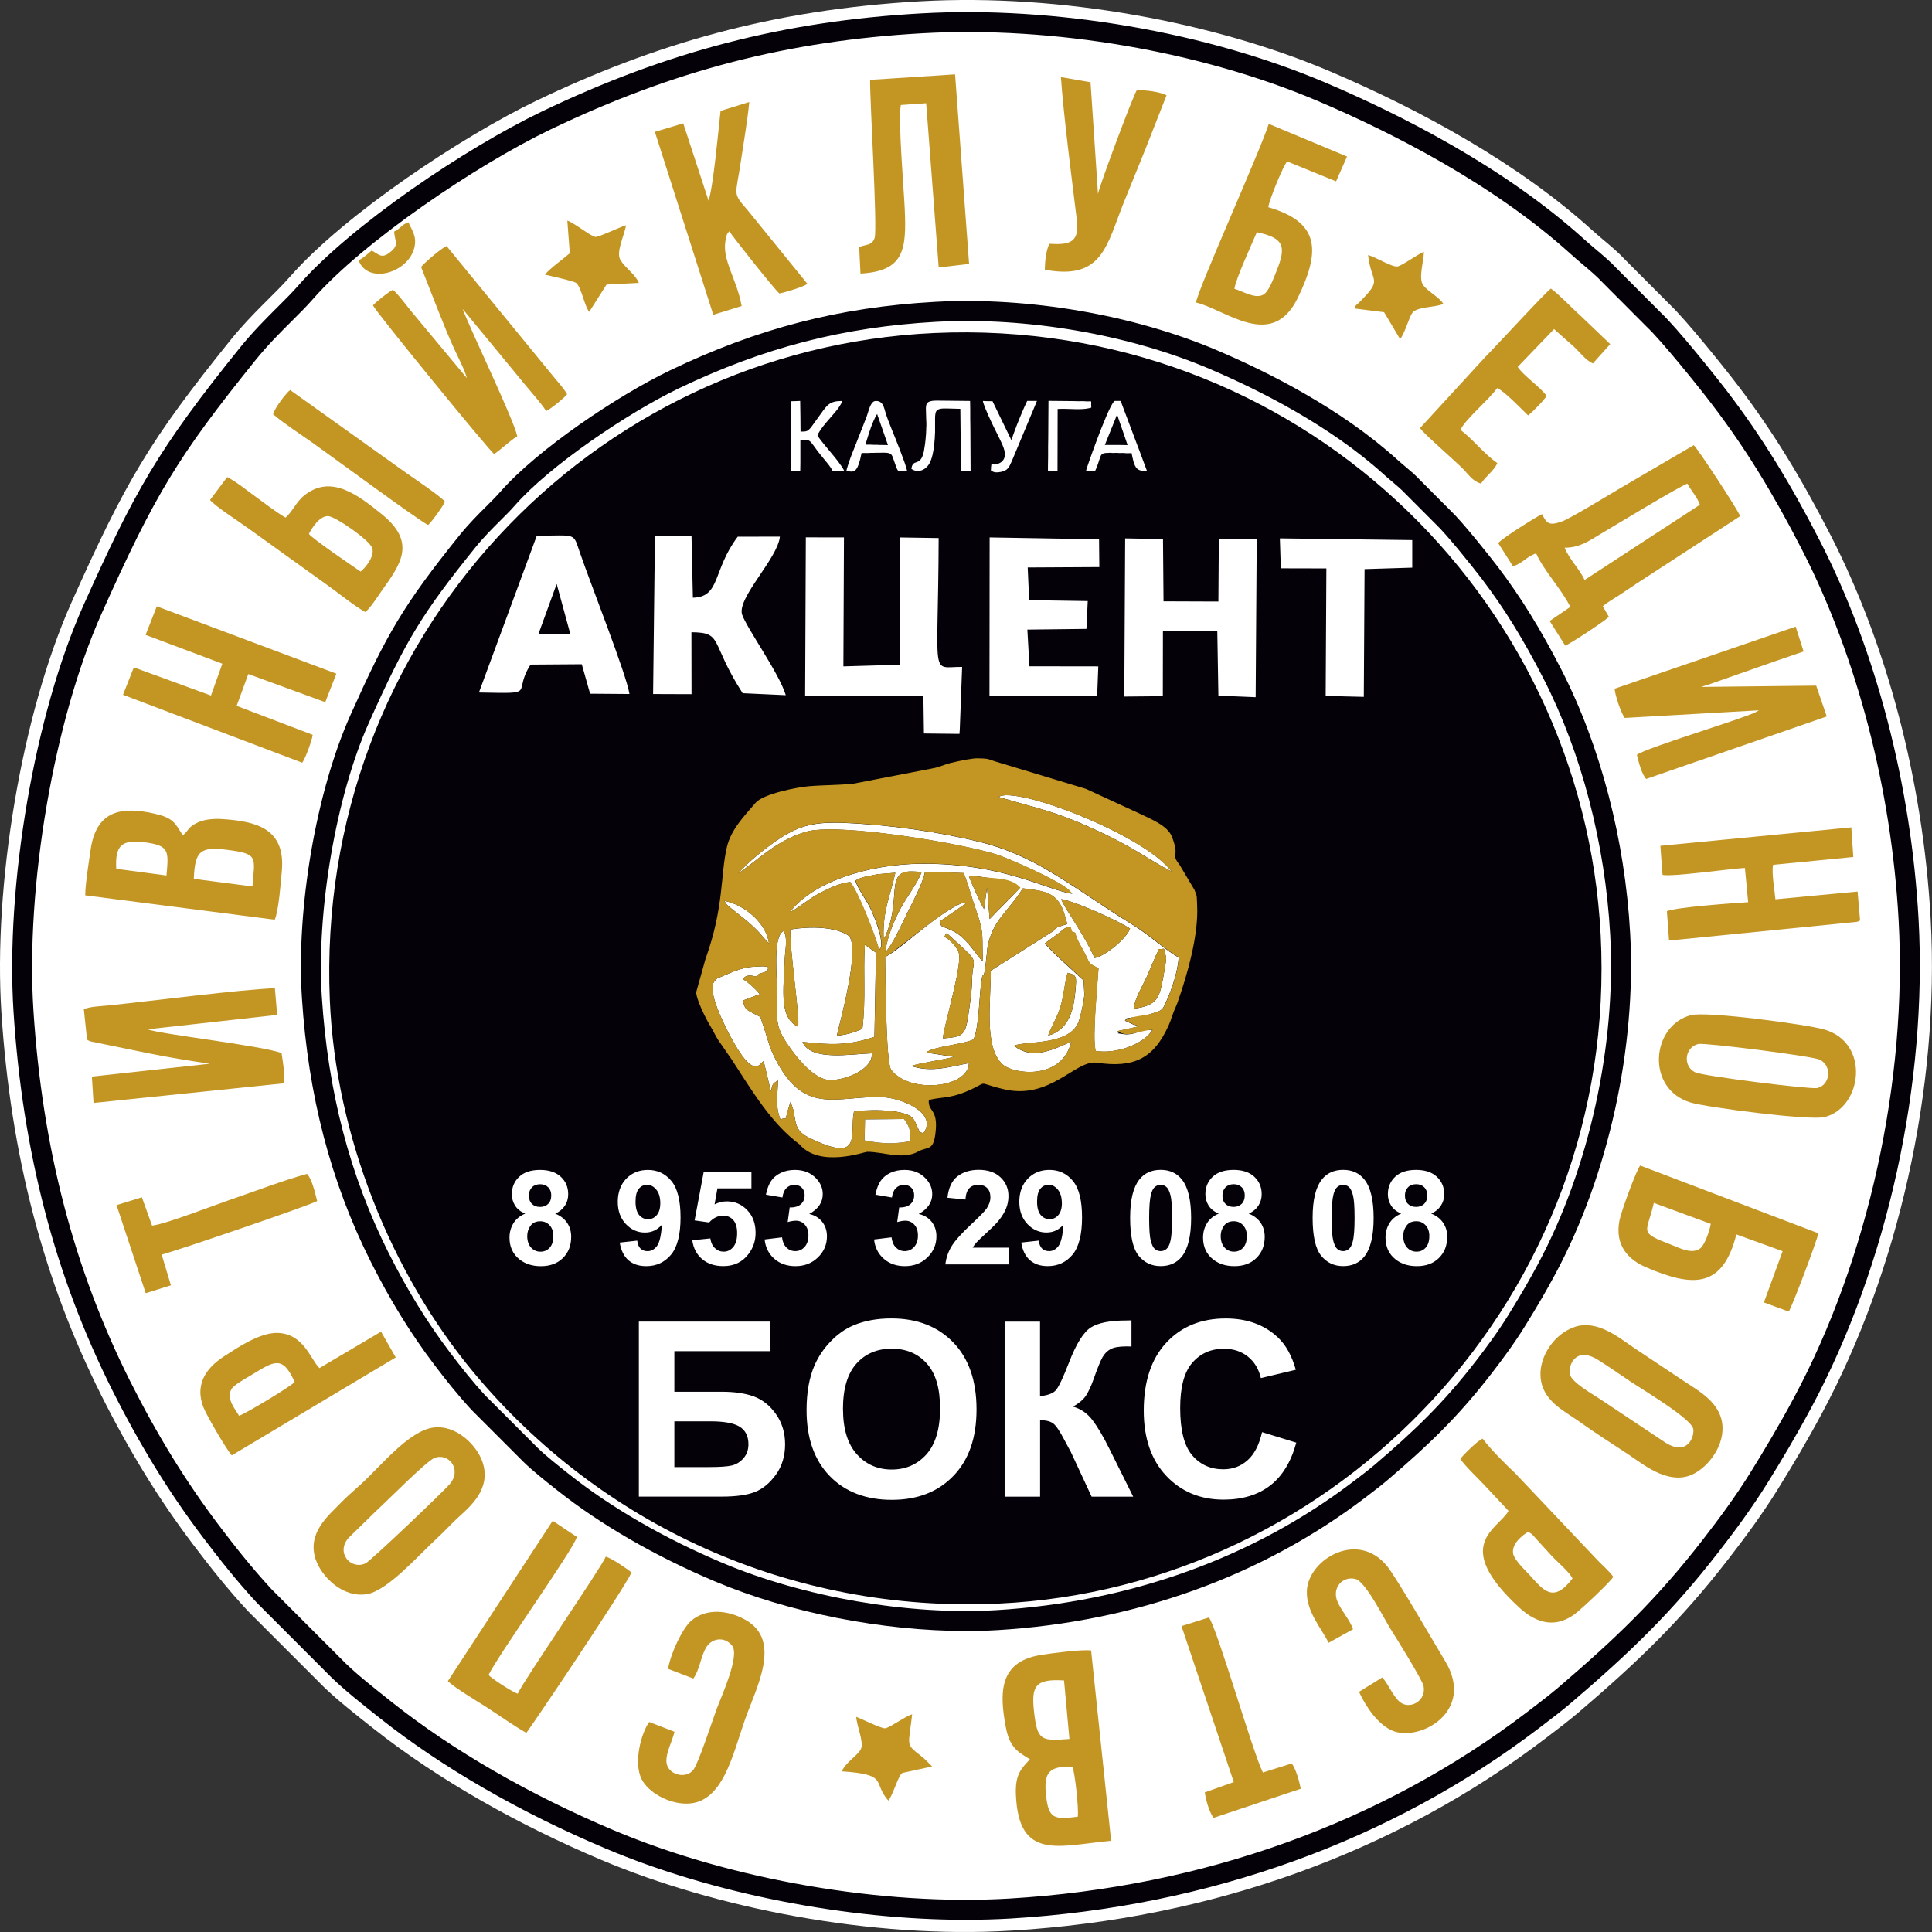
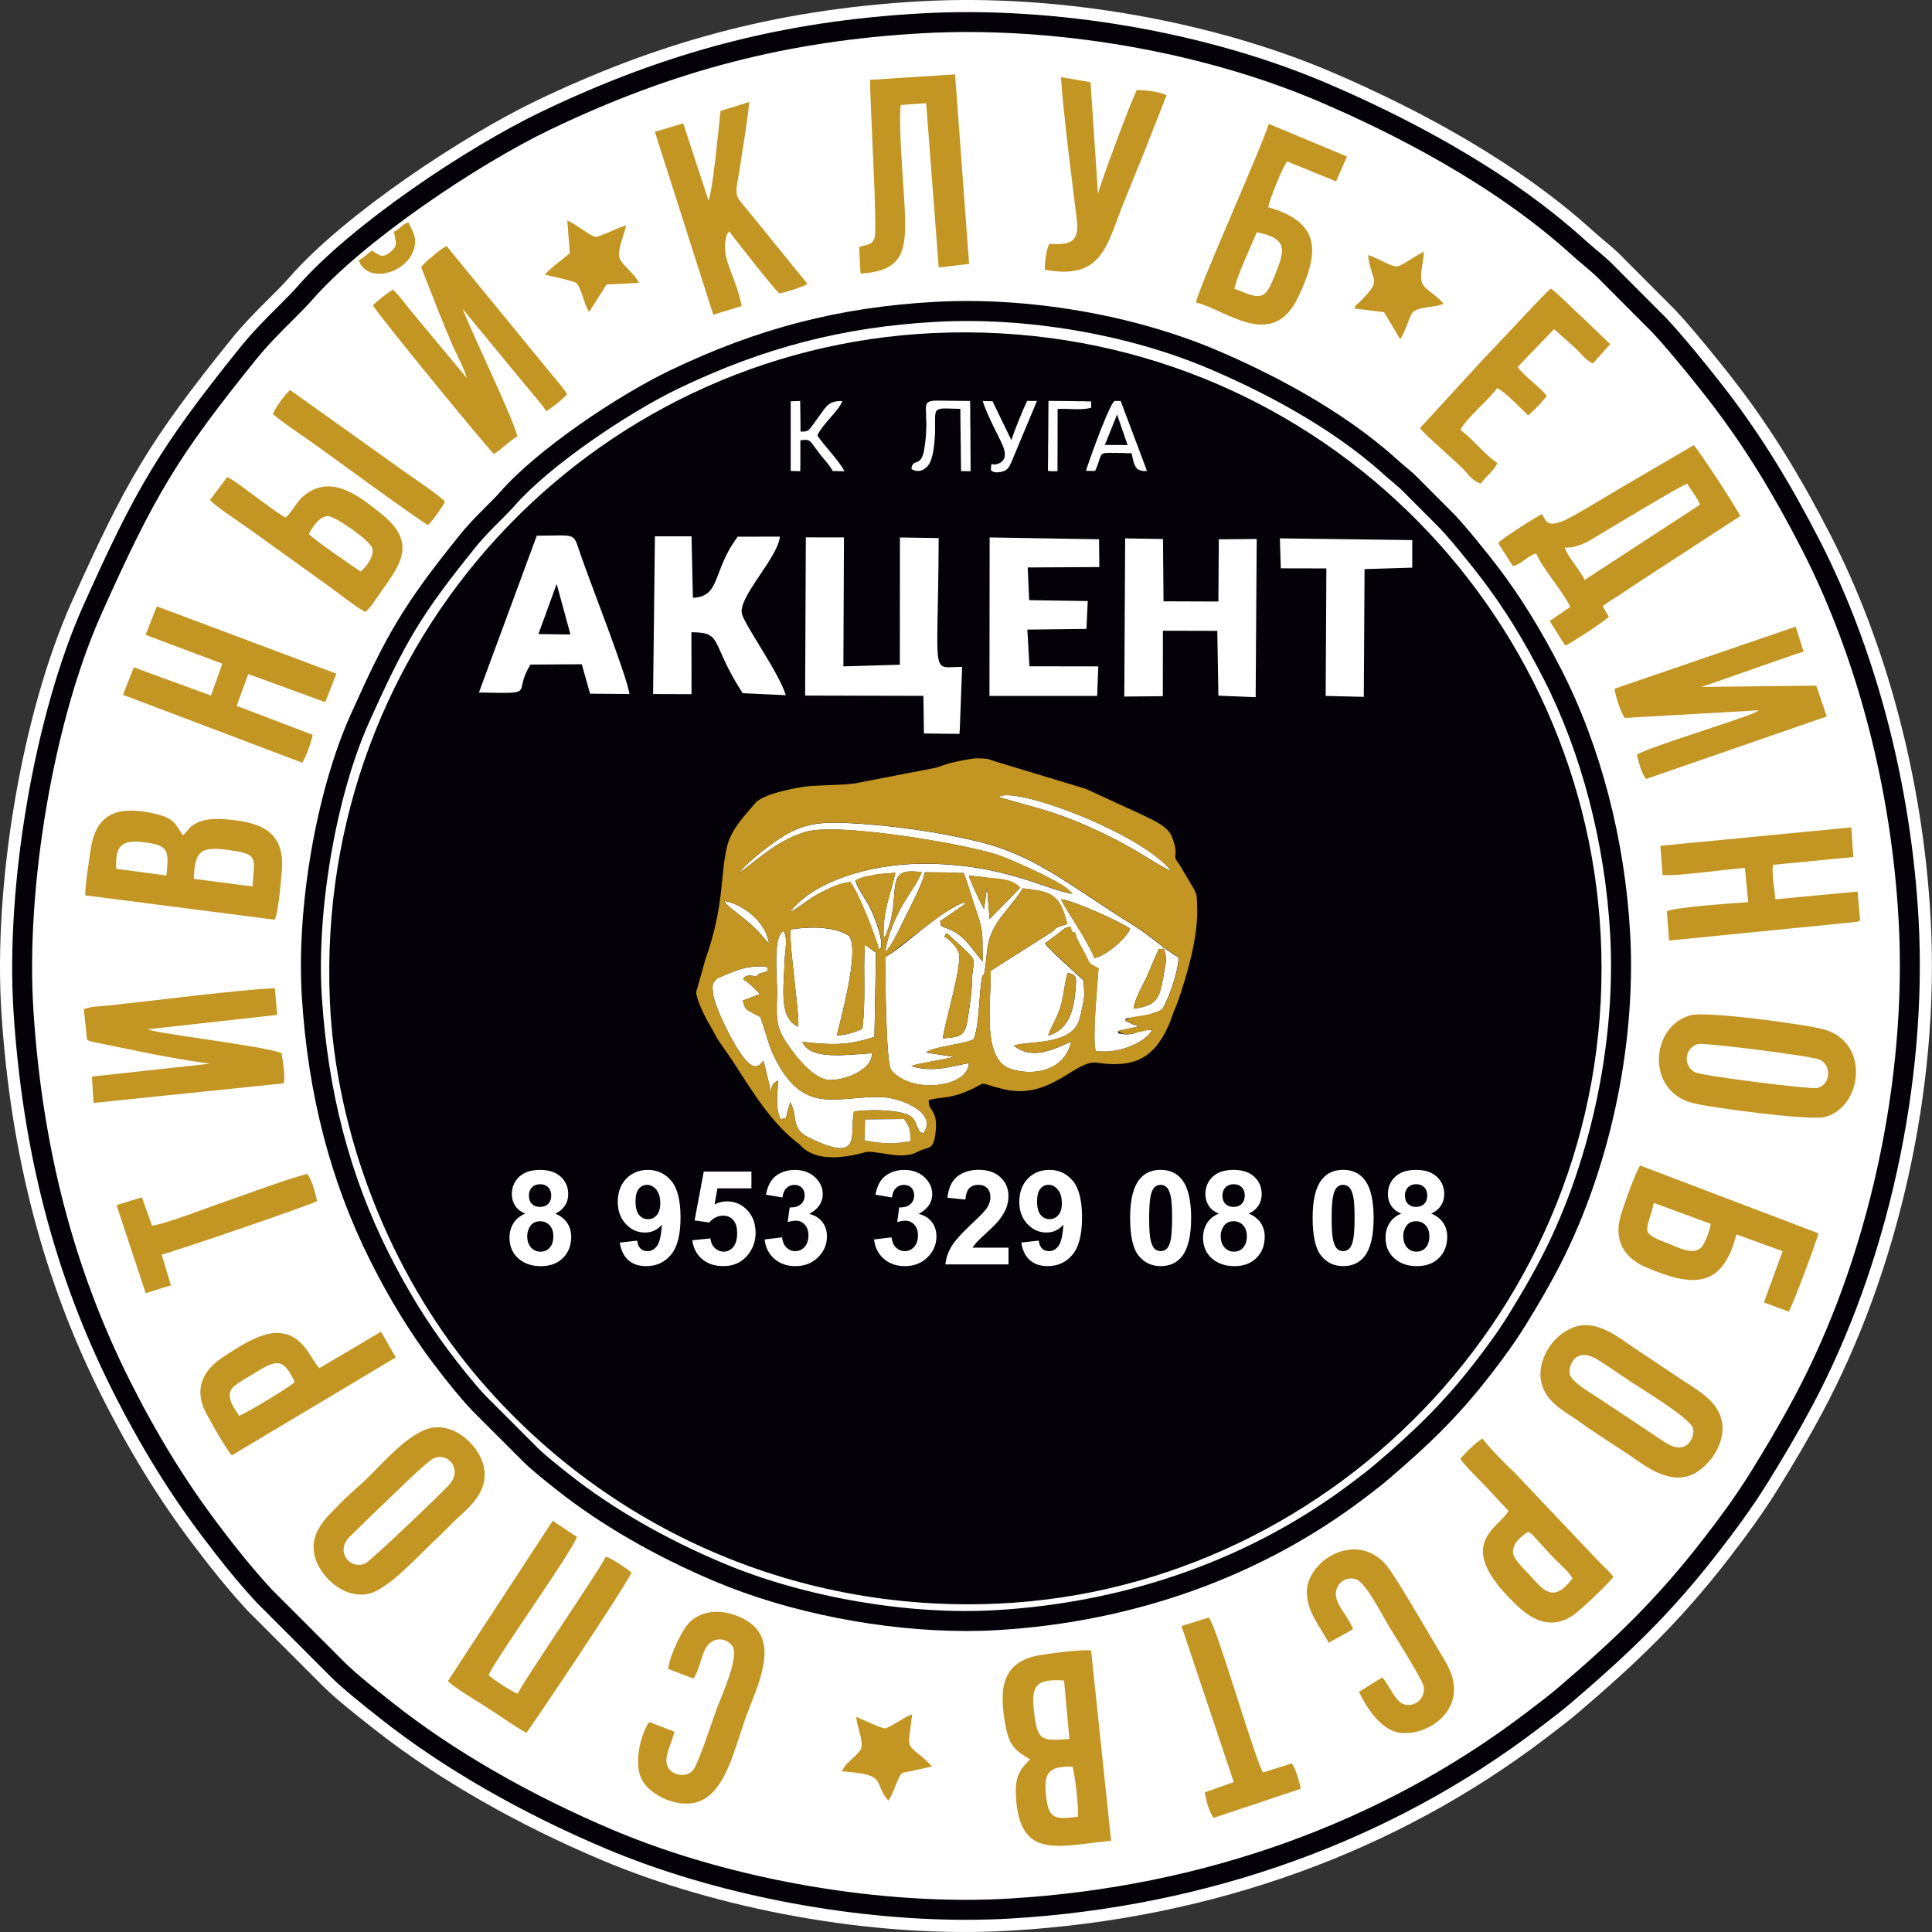
<svg xmlns="http://www.w3.org/2000/svg" width="508" height="508" viewBox="0 0 508 508" fill="none">
  <rect x="0" y="0" width="508" height="508" fill="#333333" stroke="none" />
  <g clip-path="url(#clip0_200_223)">
    <path fill-rule="evenodd" clip-rule="evenodd" d="M0.366 266.161C2.818 304.212 11.643 337.009 26.623 366.873C34.065 381.696 41.91 394.426 50.876 406.246C55.638 412.532 60.042 418.048 65.155 423.573L85.117 443.544C88.69 447.028 93.925 451.134 98.005 454.356C115.463 468.181 136.826 480.062 158.128 489.054C188.159 501.731 229.09 509.839 265.914 507.641C318.875 504.489 367.126 486.961 406.393 457.079C409.414 454.777 412.391 452.544 415.236 450.11C430.645 436.933 441.905 426.173 454.477 409.914C458.995 404.075 463.478 398.007 467.566 391.397C471.725 384.664 475.306 378.649 479.176 371.4C498.875 334.628 510.117 286.578 507.648 241.62C505.626 204.786 495.977 169.319 481.382 140.803C473.739 125.875 466.157 113.434 457.069 101.491C453.444 96.728 443.297 84.06 439.015 80.032L427.178 68.16C424.736 65.516 421.47 63.091 418.624 60.508C399.415 43.094 373.736 28.989 349.729 18.771C319.497 5.919 279.047 -1.734 242.082 0.333C202.806 2.53 171.707 11.75 140.967 26.511C121.802 35.713 90.651 56.297 76.213 72.8C72.186 77.406 66.293 82.37 60.699 89.313C39.327 115.824 33.041 126.584 18.91 158.147C5.576 187.924 -1.77 233.092 0.366 266.161Z" fill="white" />
    <path fill-rule="evenodd" clip-rule="evenodd" d="M6.173 265.881C8.572 303.065 17.196 335.109 31.835 364.282C39.11 378.772 46.771 391.204 55.535 402.753C60.193 408.89 64.492 414.292 69.491 419.677L88.998 439.192C92.492 442.598 97.605 446.608 101.588 449.76C118.652 463.269 139.516 474.879 160.336 483.66C189.675 496.04 229.67 503.973 265.654 501.828C317.398 498.746 364.554 481.62 402.919 452.421C405.87 450.171 408.785 447.991 411.561 445.618C426.62 432.739 437.617 422.224 449.9 406.351C454.313 400.643 458.699 394.715 462.692 388.263C466.763 381.687 470.248 375.804 474.039 368.729C493.292 332.798 504.271 285.852 501.854 241.918C499.876 205.925 490.455 171.271 476.193 143.412C468.724 128.825 461.309 116.664 452.439 104.994C448.902 100.336 438.982 87.956 434.797 84.025L423.232 72.424C420.841 69.841 417.646 67.468 414.87 64.947C396.099 47.935 371.006 34.146 347.551 24.173C318.002 11.61 278.48 4.133 242.365 6.146C203.99 8.291 173.601 17.309 143.57 31.721C124.842 40.712 94.409 60.823 80.295 76.95C76.356 81.451 70.603 86.301 65.131 93.086C44.25 118.985 38.104 129.508 24.297 160.345C11.269 189.438 4.089 233.574 6.173 265.881Z" fill="white" />
    <path d="M253.94 504.796C222.587 504.796 187.356 497.923 159.304 486.085C136.776 476.577 116.254 464.731 99.952 451.826L99.26 451.274C95.381 448.201 90.548 444.384 87.16 441.074L67.566 421.463C62.085 415.553 57.541 409.739 53.443 404.337C44.609 392.701 36.773 379.98 29.489 365.455C14.412 335.407 5.937 302.89 3.556 266.039C1.411 232.698 9.124 187.792 21.898 159.259C35.373 129.167 41.624 118.048 63.083 91.432C66.471 87.229 69.947 83.771 73.011 80.715C74.964 78.771 76.802 76.942 78.308 75.217C92.352 59.151 122.523 38.9 142.415 29.348C175.449 13.501 206.223 5.533 242.216 3.52C277.36 1.55 317.118 8.37 348.576 21.748C367.96 29.996 395.504 43.846 416.631 62.994C417.594 63.87 418.645 64.754 419.66 65.612C421.542 67.197 423.495 68.843 425.123 70.603L436.654 82.168C440.953 86.205 451.048 98.83 454.524 103.4C463.139 114.729 470.774 127.066 478.522 142.204C493.318 171.096 502.529 206.459 504.473 241.769C506.837 284.757 496.322 332.684 476.351 369.964C472.166 377.782 468.383 384.042 464.925 389.637C460.609 396.615 455.96 402.814 451.976 407.953C439.438 424.159 428.293 434.762 413.269 447.615C410.765 449.76 408.112 451.773 405.547 453.726L404.513 454.514C365.649 484.089 317.687 501.363 265.812 504.454C261.933 504.682 257.976 504.796 253.949 504.796H253.94ZM71.383 417.855L90.855 437.336C94.024 440.427 98.735 444.156 102.526 447.151L103.217 447.702C119.152 460.319 139.263 471.919 161.352 481.244C192.302 494.307 232.218 501.188 265.497 499.201C316.321 496.172 363.293 479.274 401.327 450.329L402.36 449.541C404.977 447.553 407.446 445.671 409.845 443.622C424.616 430.997 435.56 420.587 447.817 404.74C451.713 399.706 456.266 393.647 460.451 386.87C463.866 381.346 467.595 375.173 471.719 367.477C491.252 331.012 501.54 284.118 499.228 242.049C497.328 207.457 488.319 172.847 473.847 144.594C466.133 129.535 458.884 117.803 450.339 106.569C446.311 101.264 436.794 89.505 432.986 85.924L421.289 74.192C419.87 72.66 418.119 71.181 416.263 69.613C415.212 68.729 414.127 67.81 413.094 66.873C392.51 48.215 365.526 34.654 346.518 26.564C315.77 13.483 276.887 6.829 242.505 8.747C207.239 10.716 177.068 18.526 144.7 34.067C125.193 43.435 95.451 63.59 82.266 78.658C80.646 80.514 78.737 82.414 76.724 84.419C73.747 87.378 70.385 90.731 67.172 94.715C46.851 119.921 40.792 129.894 26.687 161.395C14.22 189.237 6.69 233.11 8.791 265.688C11.12 301.821 19.42 333.682 34.173 363.082C41.317 377.31 48.987 389.76 57.62 401.142C61.63 406.43 66.069 412.103 71.374 417.838L71.383 417.855Z" fill="#050109" />
    <path d="M253.967 428.852C232.105 428.852 207.528 424.063 187.969 415.807C172.271 409.179 157.965 400.923 146.592 391.914L146.136 391.555C143.422 389.41 140.043 386.73 137.652 384.401L124.02 370.761C120.194 366.628 117.025 362.574 114.171 358.818C108.016 350.702 102.552 341.833 97.466 331.712C86.959 310.761 81.041 288.093 79.386 262.414C77.862 238.792 83.124 208.157 92.186 187.933C101.572 166.972 105.932 159.224 120.877 140.68C123.259 137.73 125.684 135.313 127.829 133.177C129.169 131.837 130.438 130.577 131.471 129.403C141.286 118.179 162.342 104.039 176.22 97.376C199.237 86.327 220.688 80.776 245.772 79.376C270.269 78.001 298.006 82.755 319.947 92.088C333.456 97.832 352.656 107.489 367.4 120.858C368.074 121.471 368.775 122.058 369.484 122.653C370.806 123.765 372.172 124.921 373.336 126.173L381.33 134.184C384.508 137.169 391.688 146.222 393.806 148.998C399.821 156.904 405.136 165.501 410.538 176.052C420.86 196.206 427.278 220.861 428.635 245.472C430.281 275.451 422.953 308.861 409.023 334.864C406.659 339.277 404.356 343.243 401.064 348.566C398.053 353.434 394.804 357.759 392.029 361.349C383.282 372.652 375.516 380.041 365.045 388.989C363.285 390.495 361.429 391.905 359.643 393.271L358.943 393.805C331.845 414.432 298.408 426.471 262.249 428.625C259.544 428.782 256.777 428.861 253.975 428.861L253.967 428.852ZM127.838 367.162L141.338 380.672C143.51 382.79 146.775 385.365 149.393 387.44L149.849 387.799C160.854 396.51 174.74 404.521 190.009 410.965C211.381 419.983 238.934 424.737 261.925 423.371C297.043 421.279 329.481 409.608 355.747 389.62L356.456 389.086C358.268 387.711 359.976 386.406 361.631 384.997C371.839 376.268 379.404 369.071 387.87 358.127C390.567 354.642 393.71 350.457 396.59 345.799C399.821 340.581 402.08 336.694 404.383 332.386C417.875 307.197 424.975 274.82 423.382 245.761C422.068 221.868 415.843 197.957 405.854 178.451C400.522 168.04 395.514 159.942 389.612 152.185C386.828 148.525 380.271 140.409 377.661 137.957L369.502 129.78C368.547 128.755 367.357 127.74 366.087 126.672C365.334 126.041 364.581 125.402 363.863 124.754C349.662 111.875 331.022 102.516 317.88 96.93C296.649 87.903 269.796 83.307 246.052 84.629C221.686 85.995 200.848 91.388 178.478 102.122C165.013 108.592 144.49 122.487 135.411 132.87C134.264 134.184 132.933 135.506 131.524 136.907C129.475 138.947 127.155 141.258 124.957 143.99C110.914 161.413 106.729 168.303 96.975 190.086C88.369 209.313 83.177 239.589 84.622 262.09C86.233 287.06 91.967 309.062 102.15 329.374C107.088 339.207 112.385 347.804 118.347 355.667C121.114 359.318 124.169 363.231 127.829 367.18L127.838 367.162Z" fill="#050109" />
    <path fill-rule="evenodd" clip-rule="evenodd" d="M245.614 87.57C155.592 91.624 82.783 167.883 86.723 262.895C88.211 298.652 102.859 334.829 124.537 360.885C157.729 400.774 207.765 424.177 262.573 421.647C351.597 417.523 425.781 340.739 420.878 245.805C416.273 156.571 340.758 83.289 245.605 87.57H245.614Z" fill="#050109" />
    <path fill-rule="evenodd" clip-rule="evenodd" d="M146.369 153.533L149.994 166.832L141.571 166.727L146.369 153.542V153.533ZM125.926 182.084C141.825 182.382 134.523 182.504 139.505 174.747L152.971 174.651L155.16 182.399L165.508 182.478C164.764 177.47 155.379 153.752 152.472 145.285C150.633 139.954 151.719 140.82 141.142 140.855L125.926 182.093V182.084ZM171.734 182.487L181.828 182.522L181.802 166.237C190.277 166.324 186.512 168.662 195.268 182.268L206.615 182.793C204.907 177.058 196.301 165.099 195.136 161.605C193.692 157.298 204.513 146.826 205.065 141.1L193.981 141.118C187.309 149.935 189.524 156.983 182.187 157.166L181.828 141.022H172.206L171.725 182.487H171.734ZM252.274 192.984L252.361 191.89L252.983 175.36C244.446 175.29 246.688 179.405 246.81 141.477L236.628 141.319L236.61 174.782L221.761 175.22L221.91 141.311L211.885 141.293L211.701 182.889L242.8 182.968L242.94 192.862L252.282 192.967L252.274 192.984ZM260.171 182.995H288.485L288.783 175.22L270.677 175.194L270.134 165.545L285.666 165.361L286.008 158.042L270.607 157.806L270.222 149.208L289.055 149.103L288.984 141.801L260.215 141.311L260.171 183.003V182.995ZM295.63 183.152L305.751 183.056L305.777 165.843L320.075 165.878L320.363 182.916L330.161 183.319L330.441 141.722L320.477 141.81L320.363 158.165L305.935 158.112L305.795 141.731L295.849 141.564L295.621 183.161L295.63 183.152ZM336.78 149.435L348.757 149.462L348.573 182.986L358.598 183.231L358.799 149.646L371.337 149.252V142.011L336.526 141.556L336.78 149.444V149.435Z" fill="white" />
    <path fill-rule="evenodd" clip-rule="evenodd" d="M207.911 105.51V123.826C208.787 123.826 209.557 123.896 210.415 123.896C210.415 123.196 210.45 122.609 210.45 121.909V115.78C210.634 115.763 210.923 115.719 211.098 115.693C211.597 115.631 212.175 115.614 212.63 115.815C212.805 115.894 213.059 116.095 213.182 116.227L213.62 116.761C213.926 117.137 214.521 117.995 214.828 118.407C215.493 119.3 215.87 119.729 216.518 120.534C217.393 121.611 218.26 122.539 218.952 123.844C219.976 123.844 220.974 123.914 221.998 123.914C221.981 123.677 221.403 122.802 221.263 122.592C220.659 121.681 220.169 121.086 219.503 120.245C218.645 119.151 217.577 117.969 216.71 116.875L215.8 115.728C215.695 115.588 214.959 114.607 214.959 114.511C214.959 114.09 216.141 112.479 216.43 112.103C216.719 111.744 216.999 111.385 217.306 111.026L219.547 108.426C220.107 107.787 221.272 106.272 221.464 105.431C218.164 105.431 217.524 106.456 215.8 108.846L213.418 112.138C213.164 112.488 212.937 112.76 212.621 113.04C212.044 113.556 211.229 113.477 210.494 113.477C210.494 112.094 210.459 110.807 210.459 109.433C210.459 108.154 210.398 106.71 210.398 105.423L209.172 105.475C208.97 105.51 208.752 105.475 208.541 105.484C208.305 105.484 208.314 105.519 207.902 105.519L207.911 105.51Z" fill="white" />
    <path fill-rule="evenodd" clip-rule="evenodd" d="M243.449 107.182L243.502 109.117C243.528 109.284 243.502 109.45 243.51 109.616L243.546 110.579C243.546 110.79 243.581 110.86 243.581 111.061V112.059C243.581 112.26 243.546 112.313 243.546 112.506V112.987C243.546 113.206 243.51 113.285 243.51 113.469C243.51 113.758 243.51 114.108 243.467 114.379L243.388 115.298C243.362 115.894 243.029 118.258 242.915 118.739C242.67 119.781 242.416 120.701 241.541 121.278C240.91 121.699 239.982 121.506 239.719 122.863C239.702 122.968 239.667 123.231 239.641 123.292C241.654 124.64 243.869 123.292 244.666 121.296C245.13 120.123 245.34 119.072 245.524 117.794C245.638 117.023 245.726 115.946 245.796 115.141C245.804 115.027 245.796 114.905 245.796 114.791C245.796 114.651 245.831 114.616 245.831 114.44C245.831 114.327 245.831 114.204 245.831 114.082C245.831 113.924 245.857 113.906 245.866 113.731C245.874 112.768 245.866 111.779 245.866 110.807C245.866 109.835 245.822 108.811 246.155 108.18C246.61 107.305 248.142 107.41 249.044 107.41C250.243 107.41 251.329 107.506 252.511 107.506C252.511 109.432 252.572 111.42 252.572 113.381C252.572 113.81 252.598 114.117 252.598 114.537V116.332C252.598 116.568 252.625 116.717 252.633 116.909C252.66 117.697 252.607 118.503 252.633 119.291L252.669 120.447V121.664L252.704 123.397C252.704 124.115 252.546 123.835 254.017 123.879L255.208 123.914C255.208 120.061 255.146 116.218 255.146 112.365C255.146 111.586 255.111 110.86 255.111 110.054V107.743C255.111 106.937 255.076 106.237 255.076 105.431C252.117 105.431 249.254 105.335 246.286 105.335C245.402 105.335 244.018 105.414 243.659 106.202C243.537 106.464 243.467 106.806 243.467 107.2L243.449 107.182Z" fill="white" />
-     <path fill-rule="evenodd" clip-rule="evenodd" d="M222.508 123.896C223.655 123.896 224.443 124.36 225.204 123.283C225.66 122.635 226.001 121.445 226.203 120.63L226.544 119.116H228.435C228.628 119.116 228.68 119.09 228.847 119.081C229.346 119.063 229.722 119.098 230.265 119.055C230.536 119.028 230.913 119.055 231.193 119.055C231.526 119.055 231.771 119.02 232.121 119.02C232.664 119.02 233.443 119.046 233.846 119.195C234.354 119.387 234.538 119.702 234.739 120.201C235.072 121.051 235.343 122.031 235.728 123.003C236.14 124.028 236.367 123.94 237.296 123.94C237.751 123.94 238.092 123.914 238.548 123.914C237.987 121.497 235.527 115.517 234.503 112.97C233.846 111.332 233.207 109.783 232.716 108.084C232.489 107.296 232.261 106.359 231.622 105.843C231.263 105.545 230.852 105.431 230.265 105.431C229.425 105.431 228.943 106.473 228.68 107.121C228.383 107.856 228.164 108.741 227.866 109.573L225.091 116.647C224.206 118.853 223.331 120.954 222.683 123.248C222.63 123.432 222.578 123.774 222.508 123.905V123.896ZM230.65 108.881C230.729 109.214 230.878 109.555 230.992 109.888C231.114 110.247 231.219 110.553 231.351 110.912L233.478 117.032L231.263 116.997C231 116.997 230.817 116.962 230.528 116.962C230.283 116.962 230.037 116.962 229.792 116.962C229.495 116.962 229.319 116.927 229.057 116.927H227.927C227.752 116.927 227.717 116.901 227.577 116.901C227.647 116.761 227.673 116.551 227.726 116.375C227.787 116.183 227.822 116.025 227.884 115.824L228.54 113.723C228.855 112.759 229.267 111.604 229.678 110.693C229.836 110.343 230.414 109.073 230.659 108.881H230.65Z" fill="white" />
    <path fill-rule="evenodd" clip-rule="evenodd" d="M285.57 123.8L287.943 123.835C288.101 123.537 288.346 122.916 288.486 122.583C288.801 121.804 289.265 120.009 289.571 119.624C289.957 119.133 290.666 119.081 291.314 119.09C291.611 119.09 291.857 119.02 292.163 119.072C292.723 119.16 293.398 119.028 293.967 119.098C294.483 119.168 295.175 119.055 295.726 119.133C296.173 119.203 297.04 119.151 297.539 119.151C297.828 120.385 298.055 122.32 298.975 123.205C299.377 123.599 299.964 123.756 300.533 123.835C300.936 123.888 301.199 123.835 301.584 123.835L300.717 121.524C300.025 119.659 299.272 117.592 298.554 115.763C298.397 115.36 298.265 114.983 298.117 114.598C297.819 113.836 297.556 113.048 297.25 112.287C297.101 111.91 296.97 111.534 296.821 111.149C296.672 110.755 296.523 110.378 296.383 109.984C295.893 108.627 295.219 106.999 294.763 105.668C294.728 105.571 294.693 105.423 294.588 105.423H293.179C292.995 105.423 292.828 105.659 292.741 105.782C292.373 106.281 291.708 107.568 291.471 108.145L290.841 109.573C289.965 111.604 288.845 114.441 288.083 116.568C287.523 118.135 286.892 119.755 286.367 121.331C286.236 121.716 285.579 123.546 285.57 123.809V123.8ZM293.748 109.012C293.765 109.196 294.641 111.656 294.763 112.007L296.313 116.524C296.366 116.664 296.462 116.875 296.479 117.032C295.455 117.032 294.544 116.997 293.529 116.997H290.508C290.543 116.866 290.648 116.638 290.701 116.516L293.327 109.993C293.389 109.835 293.643 109.1 293.756 109.012H293.748Z" fill="white" />
    <path fill-rule="evenodd" clip-rule="evenodd" d="M264.21 119.44C264.21 119.921 264.149 120.263 263.974 120.648C263.571 121.524 262.415 122.136 261.417 122.136C261.102 122.136 260.909 122.014 260.682 122.075L260.586 122.846C260.577 123.161 260.55 123.415 260.55 123.712C260.647 123.756 260.621 123.721 260.726 123.756C261.006 123.826 260.743 123.879 261.172 124.054C261.365 124.124 261.575 124.176 261.794 124.194H262.442C262.958 124.15 263.475 124.028 263.869 123.896C264.543 123.677 264.998 123.248 265.357 122.662C265.418 122.557 265.462 122.478 265.515 122.373C265.891 121.637 266.18 120.955 266.495 120.167L268.098 116.34C268.194 116.113 268.264 115.911 268.369 115.684L271.039 109.301C271.214 108.863 271.407 108.452 271.582 108.014L272.65 105.423H270.085C269.875 105.825 269.463 106.815 269.236 107.27L268.964 107.9C268.789 108.329 268.605 108.723 268.43 109.161C268.255 109.608 268.063 110.01 267.896 110.457C267.721 110.895 267.555 111.306 267.38 111.744C267.196 112.19 266.084 115.167 265.944 115.763L262.844 109.371C262.625 108.933 262.433 108.513 262.214 108.075L261.601 106.797C261.505 106.578 261.391 106.368 261.286 106.158C261.172 105.93 261.093 105.72 260.979 105.501L259.088 105.466C258.843 105.466 258.712 105.431 258.449 105.431C258.467 106.035 259.544 108.478 259.789 109.039C260.165 109.914 260.953 111.569 261.365 112.401C261.82 113.302 263.449 116.551 263.764 117.409C263.965 117.943 264.219 118.739 264.219 119.457L264.21 119.44Z" fill="white" />
    <path fill-rule="evenodd" clip-rule="evenodd" d="M276.422 123.896H278.059L278.094 107.533L279.442 107.498C281.526 107.498 284.196 107.795 286.263 107.357C286.429 107.322 286.806 107.235 286.946 107.174C286.946 106.893 286.911 106.71 286.911 106.403C286.911 105.352 287.086 105.536 286.175 105.536C285.904 105.536 285.615 105.563 285.352 105.519C284.923 105.458 284.214 105.501 283.732 105.501C283.163 105.501 282.664 105.466 282.13 105.466C279.959 105.466 277.849 105.405 275.686 105.405C275.686 108.609 275.625 111.84 275.625 115.062C275.625 115.903 275.59 116.638 275.59 117.47V119.913C275.59 120.744 275.555 121.471 275.555 122.32C275.555 124.063 275.45 123.791 275.861 123.844C276.072 123.87 276.194 123.896 276.422 123.896Z" fill="white" />
    <path fill-rule="evenodd" clip-rule="evenodd" d="M349.329 431.96L355.773 428.388C354.818 425.709 352.778 423.704 351.684 421.139C350.108 417.47 353.085 414.31 356.421 415.185C359.143 415.894 364.011 425.823 365.885 428.73C367.137 430.682 374.001 441.74 374.316 443.333C375.043 447.046 371.164 449.348 368.564 447.851C366.577 446.713 365.211 443.018 363.469 441.057L357.34 444.857C359.143 448.805 362.4 453.542 366.174 455.092C373.31 458.034 387.992 450.049 380.007 436.793C376.199 430.472 369.308 418.468 365.561 412.926C357.935 401.641 344.014 409.774 343.629 418.241C343.384 423.73 347.516 428.178 349.337 431.951L349.329 431.96ZM175.667 438.807L182.313 441.355C183.915 439.131 184.16 436.023 185.5 433.484C186.979 430.673 190.464 430.174 192.495 432.704C194.623 435.34 189.615 446.17 188.441 449.357C187.294 452.465 183.661 463.637 182.295 465.37C180.378 467.787 176.123 466.736 175.352 463.987C174.669 461.544 176.858 457.692 177.348 455.354L170.703 452.78C168.558 455.748 166.536 463.436 168.698 467.804C170.379 471.193 175.711 474.345 180.737 474.24C190.035 474.056 192.6 461.579 195.84 452.29C198.773 443.859 205.751 431.435 196.041 425.937C191.392 423.301 185.692 422.837 181.779 426.129C179.52 428.02 176.315 434.709 175.667 438.807ZM383.991 383.561C384.516 384.769 388.955 389.033 390.163 390.338L396.651 397.272C393.963 402.087 381.487 406.071 399.409 422.636C403.148 426.085 408.164 428.572 413.803 424.606C415.598 423.345 423.407 415.982 424.195 414.616C423.223 413.154 421.113 411.394 419.975 410.151L398.393 387.361C395.548 384.682 391.941 381.057 389.84 378.281C388.474 378.842 384.84 382.449 384 383.57L383.991 383.561ZM413.479 415.019C408.313 421.865 405.678 417.934 402.036 413.959C401.064 412.909 398.122 410.151 397.851 408.452C397.448 405.852 400.398 403.619 401.782 402.796C402.885 403.33 402.745 403.322 403.629 404.302L407.858 408.943C409.46 410.694 412.586 413.25 413.47 415.019H413.479ZM113.881 375.375C107.525 376.268 100.188 385.391 95.206 389.979C93.263 391.773 91.135 393.524 89.349 395.416C86.495 398.436 80.707 402.971 82.966 409.923C84.42 414.38 89.962 420.202 96.449 419.169C101.886 418.302 109.985 408.995 114.923 404.451C116.919 402.612 118.574 400.748 120.632 398.865C123.573 396.151 129.369 391.406 126.813 384.253C125.289 379.98 119.949 374.525 113.881 375.375ZM114.135 383.403C117.804 381.827 121.533 386.223 118.346 390.119C116.849 391.948 97.491 410.422 96.117 411.061C92.151 412.909 88.158 408.111 91.757 404.267L99.102 397.097C102.219 394.234 112.008 384.323 114.144 383.403H114.135ZM103.629 60.893C103.848 63.572 104.925 64.281 102.832 66.103C100.24 68.361 99.54 66.698 97.71 65.892C96.511 66.89 95.688 67.705 94.313 68.475C96.633 74.788 107.148 71.881 108.908 65.279C109.749 62.136 108.217 60.42 107.385 58.45C105.38 59.168 105.45 60.044 103.638 60.893H103.629ZM71.803 108.925C74.973 111.569 78.597 113.898 81.889 116.218C86.39 119.387 110.318 137.02 112.577 138.045C113.732 136.942 116.263 133.422 117.016 131.907C115.571 130.288 109.328 126.111 107.061 124.527L76.286 102.551C75.2 103.374 72.171 107.366 71.812 108.916L71.803 108.925ZM39.978 322.256L37.307 314.814L30.645 316.881L38.314 340.03L44.942 337.963L42.508 329.873C45.905 329.103 82.371 316.592 83.395 315.804C82.861 313.764 82.082 310.086 80.716 308.659C74.36 310.41 66.97 313.265 60.605 315.436C56.376 316.872 43.279 321.976 39.978 322.256ZM373.38 112.558C374.281 114.02 383.229 121.681 385.033 123.651C386.434 125.174 387.379 126.558 389.402 127.171C390.549 125.332 392.904 123.721 393.709 121.76C390.47 119.597 387.318 115.517 384.017 113.031C385.304 110.203 391.494 105.134 393.666 102.043C395.443 102.752 400.197 107.69 401.791 109.222C402.578 108.732 406.212 105.037 406.667 104.092C405.17 101.903 400.433 98.663 399.068 96.475L408.628 86.529C410.301 88.07 411.885 89.427 413.663 91.002C415.423 92.561 416.771 94.618 418.82 95.573L423.39 90.486L415.589 83.018C412.927 80.662 410.537 77.948 407.814 75.882C406.729 76.46 393.368 91.029 390.435 93.979L373.371 112.567L373.38 112.558ZM83.991 359.738C81.592 357.348 79.858 350.72 73.038 350.483C68.284 350.317 62.164 354.546 58.986 356.595C55.107 359.099 50.896 363.292 53.487 370.034C54.31 372.17 59.59 381.223 60.947 382.677L104.058 356.927L100.197 350.151L83.999 359.729L83.991 359.738ZM62.847 372.267C61.962 370.603 59.414 367.889 60.824 365.324C61.472 364.142 64.554 362.487 66.261 361.454C72.057 357.952 74.281 356.227 77.477 363.397C76.479 364.536 64.676 371.671 62.847 372.267ZM55.221 131.443C56.481 133.063 63.118 137.327 65.254 138.894L85.68 153.568C88.955 155.862 92.763 159.066 96.038 160.922C97.264 160.082 99.409 156.702 100.424 155.266C105.275 148.429 109.644 142.668 100.407 135.217C94.182 130.191 87.002 124.553 79.911 130.34C77.792 132.074 76.698 134.849 75.06 136.092C72.416 134.525 69.833 132.494 67.391 130.734C65.307 129.237 61.945 126.505 59.73 125.446L55.221 131.47V131.443ZM81.224 140.382C82.021 138.815 84.017 135.602 86.32 135.707C88.149 135.786 97.343 142.081 97.903 144.191C98.507 146.494 95.907 149.435 94.821 150.285C92.825 148.919 82.161 141.678 81.224 140.382ZM314.474 79.542C322.336 81.398 334.471 92.333 341.265 78.272C347.149 66.094 347.184 58.45 333.49 54.484C333.727 52.541 337.439 43.514 338.455 42.446L351.307 47.69L354.188 41.159L333.613 32.57C331.03 40.476 315.236 75.409 314.465 79.542H314.474ZM324.578 75.926C324.945 73.299 329.209 64.036 330.479 61.059C337.772 62.583 338.253 64.868 335.592 71.399C334.734 73.501 333.595 76.793 332.046 77.546C329.857 78.605 326.723 76.53 324.569 75.935L324.578 75.926ZM456.564 324.576L468.725 328.989L463.796 342.472L470.327 344.863C471.194 343.681 477.716 326.354 478.128 324.279L431.261 306.462C430.175 307.889 426.288 318.535 425.833 320.847C424.484 327.615 428.345 331.301 432.784 333.209C445.401 338.646 453 338.602 456.564 324.568V324.576ZM449.831 321.801C449.524 323.613 448.255 327.422 446.959 328.324C444.744 329.856 441.522 328.096 439.491 327.317C430.543 323.876 433.073 324.323 434.851 316.294L449.831 321.801ZM414.074 348.899C408.576 350.737 404.811 356.7 405.056 361.769C405.371 368.283 411.132 370.848 415.212 373.764C419.432 376.784 423.88 379.604 428.258 382.493C431.882 384.883 438.029 390.11 444.157 388.035C448.386 386.599 453.193 380.917 452.921 375.138C452.624 368.905 446.775 365.805 442.765 363.144C438.3 360.176 434.115 357.391 429.694 354.441C425.964 351.946 420.107 346.885 414.065 348.899H414.074ZM412.796 361.384C412.279 359.134 414.232 353.88 420.142 357.549C423.127 359.405 426.008 361.454 428.853 363.354C431.699 365.254 444.604 372.958 445.208 375.664C445.628 377.564 443.816 383.044 437.897 379.315L420.711 367.871C418.644 366.497 413.277 363.494 412.796 361.384ZM444.613 266.923C434.15 269.628 432.653 286.421 444.604 289.914C448.99 291.201 475.86 294.695 479.748 293.723C489.711 291.228 491.848 274.111 479.599 270.67C474.801 269.322 448.771 265.846 444.613 266.923ZM446.53 274.505C448.036 274.111 476.403 277.639 478.487 278.637C481.796 280.231 481.262 285.3 477.822 286.088C476.105 286.482 447.765 282.945 445.725 281.947C442.476 280.362 442.888 275.442 446.53 274.505ZM436.575 222.402L437.144 230.045C439.78 230.597 454.638 228.452 458.805 228.224L459.663 237.225C455.854 237.47 440.647 238.529 438.291 239.598L438.86 247.311L488.197 242.399C489.317 242.058 488.599 242.285 489.09 242.014L488.433 234.423L466.825 236.463C466.615 233.959 465.766 229.406 466.221 227.401L487.312 225.344L486.787 217.552L436.584 222.402H436.575ZM38.279 166.937L58.46 174.511L55.475 182.889L35.189 175.474L32.343 182.688L79.464 200.549C80.357 199.323 81.994 194.762 82.222 193.221L62.225 185.595L65.289 177.233L85.523 184.632L88.447 177.137L41.23 159.425L38.279 166.937ZM22.397 235.421L72.232 241.83C73.283 239.501 73.852 231.84 74.106 228.986C75.095 217.867 67.417 215.967 58.556 215.372C56.298 215.223 53.899 215.407 52.104 216.212C49.285 217.482 49.679 218.427 48.05 219.635C45.949 216.265 45.511 215.065 40.634 213.944C31.704 211.896 25.269 213.262 23.824 223.453C23.334 226.911 22.458 232.05 22.406 235.421H22.397ZM30.566 228.434C30.242 222.402 31.905 220.695 37.929 221.465C44.548 222.306 44.373 223.715 43.769 230.203L30.566 228.443V228.434ZM50.957 231.079C51.263 223.864 52.542 222.525 59.765 223.461C68.073 224.53 66.962 225.344 66.384 233.084L50.957 231.087V231.079ZM424.546 181.086C424.659 182.802 426.218 187.46 427.198 188.773L462.482 186.768C462.141 186.952 462.298 186.891 461.642 187.25C458.542 188.913 432.819 196.618 430.403 198.465C430.867 200.383 431.637 203.508 432.846 204.821L480.326 188.388L477.55 180.28L447.301 180.622C447.861 180.412 448.518 180.245 449.104 180.053L459.873 176.279C464.689 174.589 469.39 172.926 474.241 171.297L472.157 164.766L424.554 181.086H424.546ZM22.047 265.399L22.887 273.358C23.579 273.796 23.062 273.489 23.912 273.848L38.918 276.921C44.259 278.007 49.766 278.9 55.142 279.697L24.157 283.076L24.595 290.011L74.657 284.845C74.964 282.271 74.386 279.408 74.036 276.886C68.511 274.864 41.737 271.887 38.831 270.644L72.88 266.862L72.276 259.84C63.153 260.19 40.38 263.141 28.605 264.366C26.897 264.541 23.369 264.655 22.056 265.399H22.047ZM110.721 70.209C113.12 76.206 116.876 86.248 119.511 91.913C120.474 93.988 122.199 97.245 122.75 99.408L108.348 82.107C106.746 80.181 104.986 77.659 103.305 76.171C101.983 76.898 99.12 79.165 98.069 80.286C98.875 82.116 128.879 118.766 129.921 119.387C132.031 117.986 133.905 116.008 136.015 114.712C134.999 110.115 124.195 87.833 121.647 81.232L138.072 101.176C139.823 103.304 142.24 105.965 143.605 108.067C144.674 107.655 148.325 104.678 149.113 103.68C148.36 102.253 146.609 100.327 145.321 98.769L117.418 64.693C116.228 65.131 111.5 69.149 110.721 70.2V70.209ZM405.459 135.191C404.724 135.444 395.058 141.398 393.937 142.799L397.798 148.866C400.25 148.262 401.353 146.319 403.918 145.513C405.792 149.856 410.747 155.126 412.892 159.583L407.473 163.278L411.553 169.756C412.892 169.284 422.33 163.059 423.031 162.166L421.437 159.408C422.821 158.234 424.432 157.368 425.885 156.413C427.479 155.363 428.792 154.435 430.473 153.34L457.562 135.716C456.993 134.07 446.32 117.838 445.357 117.058L425.552 128.642C423.11 130.077 412.91 136.329 410.651 137.125C407.298 138.307 406.702 137.642 405.477 135.191H405.459ZM411.413 144.007C415.326 144.06 417.988 142.107 420.544 140.593C423.766 138.684 441.89 127.687 443.676 127.179C444.551 128.834 446.478 131.032 446.968 132.722L416.639 152.5C415.493 149.821 412.516 146.905 411.404 144.007H411.413ZM275.933 64.089C275.031 65.822 274.751 68.808 274.725 70.918C289.828 73.737 290.94 64.632 295.422 53.407C297.349 48.574 299.196 44.179 301.122 39.346L306.734 25.049C304.808 24.077 301.367 23.709 298.924 23.683C297.821 25.382 288.83 49.529 288.707 51.008L286.746 21.625L278.954 20.268C279.637 30.215 281.808 46.946 283.13 57.732C283.874 63.739 281.379 64.439 275.924 64.106L275.933 64.089ZM189.457 29.173C188.905 34.224 187.513 49.406 186.296 52.742L179.651 32.43L172.192 34.662L187.548 82.773L195.008 80.47C193.756 73.369 189.842 68.431 190.753 63.301C191.068 61.532 191.12 61.523 191.76 60.823C192.67 62.206 203.395 75.847 204.945 77.169C206.18 76.942 211.118 75.506 212.308 74.639L196.724 55.438C192.46 50.422 193.414 51.919 194.815 42.349C195.551 37.341 196.522 31.939 197.013 26.817L189.457 29.164V29.173ZM228.786 20.995C228.698 26.31 230.773 60.35 229.968 62.583C229.232 64.623 227.893 64.168 225.914 64.964L226.256 71.933C237.699 71.294 238.39 65.743 237.891 54.869C237.646 49.555 236.114 31.58 236.867 27.605L243.53 27.141L246.822 70.331L254.815 69.394L251.129 19.55L228.786 20.995ZM310.665 427.565L324.411 468.584L316.785 471.289C317.144 473.644 318.002 476.481 319.088 477.996L342.027 470.335C341.589 468.216 340.827 465.353 339.663 463.681L332.063 466.062C329.402 460.791 320.13 428.414 317.88 425.297L310.665 427.565ZM117.777 442.029C119.257 443.622 125.64 447.413 127.907 448.875C131.322 451.064 134.955 453.708 138.387 455.635C138.886 455.241 163.874 418.144 166.054 413.478C164.96 412.523 160.845 409.731 159.286 409.293C158.095 412.226 137.547 442.073 136.12 445.356C134.728 444.883 129.247 441.355 128.459 440.418C131.007 435.138 150.811 407.419 151.687 404.118L145.321 399.872L117.769 442.02L117.777 442.029ZM270.811 462.595C268.517 465.047 266.915 466.544 267.116 471.823C267.799 489.43 278.463 485.262 292.157 484.019L286.895 433.974C284.356 433.65 276.134 434.744 273.482 435.191C262.66 437.003 262.8 445.137 264.437 453.989C265.147 457.858 266.364 459.907 269.489 461.772L270.54 462.42C270.601 462.455 270.724 462.534 270.802 462.595H270.811ZM281.204 457.246C273.727 457.823 272.764 457.701 271.897 450.136C271.135 443.395 272.125 441.363 279.777 441.862L281.195 457.246H281.204ZM281.983 464.512C282.666 466.228 283.673 475.667 283.393 477.689C277.08 478.495 275.697 478.241 275.031 471.937C274.41 465.983 275.872 464.381 281.983 464.512Z" fill="#C39624" />
    <path fill-rule="evenodd" clip-rule="evenodd" d="M149.829 66.575C147.614 68.475 145.005 70.261 143.254 72.188C144.497 72.529 150.915 73.886 151.519 74.42C152.902 75.637 153.629 80.365 154.925 82.002L159.486 74.823L167.979 74.385C167.06 72.117 164.512 70.576 163.155 68.396C161.859 66.321 164.205 61.865 164.599 59.23C162.945 59.711 157.438 62.364 156.588 62.294C155.415 62.206 151.221 58.748 149.172 57.995L149.82 66.567L149.829 66.575ZM359.72 67.057C360.578 74.648 363.791 73.115 357.409 79.489C356.253 80.645 356.743 79.796 356.113 81.109L363.931 82.09L368.143 89.164C369.473 87.501 370.445 83.456 371.4 82.212C372.652 80.601 377.528 80.864 379.524 79.892C378.299 78.045 375.751 76.863 374.298 75.094C372.827 73.299 374.385 68.834 374.394 66.208C372.66 66.891 368.589 69.929 367.398 70.069C365.936 70.235 361.611 67.53 359.72 67.057ZM225.142 451.406C225.239 453.7 227.191 458.104 226.394 459.837C225.58 461.606 222.437 463.252 221.351 465.756C233.836 466.614 229.301 468.592 233.574 473.452C234.834 471.99 236.183 466.771 237.277 466.176L245.087 464.477C243.984 463.409 243.406 462.674 242.145 461.693C237.978 458.445 238.914 459.198 239.842 450.749C237.811 451.406 233.863 454.356 232.716 454.444C231.744 454.523 226.438 451.922 225.125 451.415L225.142 451.406Z" fill="#C39624" />
    <path fill-rule="evenodd" clip-rule="evenodd" d="M209.838 269.978C204.865 267.518 206.003 260.812 206.362 251.864C206.441 249.981 207.22 246.304 205.986 244.825C203.053 246.26 204.436 257.896 204.322 261.206C204.06 269.112 204.165 270.539 207.912 275.783C209.768 278.375 214.172 283.829 218.059 283.978C222.419 284.145 229.625 281.019 229.231 276.956C223.689 277.158 213.113 279.075 211.002 273.953C218.234 274.794 223.12 274.96 229.923 272.623L230.325 250.498L227.392 248.388C226.928 256.32 227.708 262.335 226.753 270.513C224.748 271.414 222.743 272.08 220.047 272.316C220.703 269.173 226.184 249.911 223.269 246.129C219.758 243.634 213.016 243.546 207.816 244.404C207.553 249.36 210.477 268.35 209.821 269.987L209.838 269.978ZM188.58 257.24C187.188 258.614 187.258 258.973 187.477 261.241C188.064 265.189 192.87 274.96 195.847 278.489C198.973 282.201 200.12 279.373 200.785 278.988L202.702 286.999C203.193 285.011 202.939 285.108 204.559 284.075C204.471 288.513 203.788 290.483 205.189 294.344C207.395 293.469 205.916 295.737 207.816 289.8C209.847 293.705 207.842 296.735 212.631 299.099C227.06 306.208 223.304 298.241 224.529 292.331C225.983 291.814 237.916 291.271 240.096 294.117C240.779 295.01 240.7 295.369 241.217 296.332C242.434 298.6 241.086 297.286 242.802 297.987C246.733 292.48 236.734 288.741 232.348 288.513C220.187 287.857 211.195 294.152 203.228 277.105C202.142 274.794 201.424 271.703 200.584 269.348C199.629 266.704 200.461 267.772 198.027 266.415C196.224 265.408 195.873 265.478 195.348 263.071L199.796 261.398C198.404 259.814 196.758 258.29 195.401 257.485C195.401 257.485 195.812 255.891 198.815 256.793C199.997 255.445 200.172 256.014 200.951 255.646C202.142 255.086 201.442 255.988 201.967 254.604C201.162 254.009 202.343 254.236 200.514 254.079C200.295 254.061 198.587 254.184 198.185 254.201C194.613 254.342 191.321 256.215 188.571 257.24H188.58ZM202.212 248.09C201.494 242.714 195.83 237.908 190.454 236.866C190.533 237.006 190.655 237.05 190.708 237.277C190.953 238.363 197.318 242.137 200.549 246.295L202.212 248.09ZM262.58 209.558C272.272 212.447 276.947 213.157 286.867 217.648C298.844 223.068 301.392 225.773 308.072 229.153C300.666 219.303 266.765 206.476 262.58 209.558ZM279.014 236.411C282.778 237.006 294.327 242.242 297.137 244.168C296.349 246.558 290.868 251.303 287.804 251.908C285.177 245.823 280.021 239.028 279.014 236.411ZM298.065 265.224C298.503 262.318 300.228 259.638 301.55 256.802L304.019 251.041C305.315 248.712 303.607 249.903 305.98 249.456C306.076 249.596 306.173 249.649 306.199 249.903L306.637 251.873C306.654 252.337 306.321 254.359 306.216 254.919C304.947 262.055 304.921 264.323 298.056 265.233L298.065 265.224ZM268.236 233.364C266.31 235.57 262.86 238.827 260.216 241.655L259.533 233.338L258.736 239.046C257.861 237.558 255.138 231.665 254.726 230.238L257.563 230.501C261.1 231.096 264.567 231.114 268.236 233.364ZM255.602 257.353C255.558 260.873 255.015 264.156 254.543 267.317C253.798 272.281 253.028 272.64 247.915 273.043C248.379 268.919 252.818 254.674 252.179 250.822C251.907 249.211 249.447 246.689 248.326 246.365C248.93 245.035 248.536 245.026 250.857 247.11C257.983 253.536 255.751 251.61 255.602 257.353ZM230.728 229.879L235.412 229.494C234.099 235.658 232.076 239.361 232.33 246.523C233.022 245.639 232.322 247.416 233.25 245.026C236.682 236.253 233.215 229.608 238.923 229.161C239.869 229.082 241.357 229.223 242.329 229.284C241.506 231.805 238.188 236.201 236.813 238.845C235.045 242.25 233.407 245.893 232.751 250.384C234.545 248.782 237.338 242.539 238.442 240.298C239.764 237.619 242.618 232.339 243.187 229.371L248.843 229.406L253.404 229.582C254.586 232.585 255.663 236.63 256.854 239.957C258.876 245.648 258.115 246.742 258.447 252.809C256.67 251.242 254.324 246.602 250.454 244.754C247.083 243.143 247.512 244.089 247.214 242.215L254.052 237.505C253.466 237.207 252.888 237.426 251.618 238.092C244.85 241.594 237.557 249.01 232.733 251.662C232.812 256.014 232.899 279.425 234.309 281.282C239.265 287.769 254.639 286.053 254.761 279.539C250.034 280.424 244.938 282.122 239.615 280.292C241.882 279.504 247.854 278.716 250.822 277.885L243.555 276.764C245.078 275.214 253.273 274.654 255.987 273.297C257.589 269.532 257.362 261.232 258.255 256.793C258.334 256.644 258.456 256.268 258.491 256.346C258.903 257.362 259.568 249.649 259.629 249.246C260.803 242.137 265.101 239.72 268.928 233.591C274.767 234.309 278.226 234.511 279.994 240.78L280.625 242.968L278.156 243.756C276.965 244.492 277.753 244.028 276.991 244.789L260.496 255.252C260.575 263.272 258.623 275.372 263.639 279.898C266.59 282.551 279.215 284.083 281.684 273.91C277.665 275.529 271.668 279.066 266.599 274.952C269.847 273.621 281.745 275.074 283.768 268.184C284.311 266.345 284.897 263.745 285.125 261.635L284.915 257.809C282.673 255.69 275.941 249.815 274.75 248.038L277.849 245.761C279.784 244.396 279.399 244.15 281.395 243.599C282.227 246.173 281.798 244.553 282.717 245.341C283.006 246.935 284.293 248.913 285.029 250.314C286.806 253.72 285.825 253.019 288.82 254.63C288.566 259.113 287.13 272.719 288.075 276.344C293.714 277.263 301.024 274.339 302.994 270.793L299.948 270.933C298.731 271.773 296.752 272.124 295.491 271.922C292.007 271.379 295.018 272.08 293.845 271.117L299.431 269.882C298.696 269.541 298.766 269.637 297.881 269.339L295.771 268.368C296.428 267.798 295.255 267.868 297.584 267.553C299.956 267.545 301.06 267.107 302.916 266.503C305.726 265.583 305.577 265.706 306.742 263.132C308.099 260.138 309.675 255.471 309.929 251.75C306.759 250.095 302.224 245.875 298.056 243.319C293.574 240.578 289.888 238.065 285.379 235.097C276.956 229.564 268.928 224.206 257.861 221.448C246.925 218.734 233.731 216.86 221.912 216.379C214.373 216.072 210.39 217.018 205.189 220.353C202.028 222.385 196.486 226.78 194.078 229.687C199.454 226.001 204.06 221.098 211.764 218.751C220.099 216.203 253.334 221.842 262.125 224.731C265.268 225.764 278.051 231.324 281.027 234.02L281.938 235.019C275.091 233.985 263.666 226.964 242.224 227.121C228.312 227.226 213.673 231.928 207.71 239.816C209.076 239.326 212.657 236.419 214.68 235.316C217.079 234.003 220.546 232.191 223.558 231.937C225.755 234.73 230.115 245.945 231.175 249.868C231.271 249.736 231.367 249.351 231.385 249.43C231.429 249.596 232.873 248.292 229.38 239.992C227.988 236.673 225.668 234.082 224.897 231.543C226.867 230.396 228.478 230.431 230.693 229.888L230.728 229.879ZM275.608 272.299C276.553 269.506 277.945 267.825 278.952 264.331C279.74 261.6 280.021 257.957 280.721 255.786C283.207 256.338 283.05 257.029 282.805 260.085C282.376 265.303 281.202 270.723 275.617 272.299H275.608Z" fill="white" />
    <path fill-rule="evenodd" clip-rule="evenodd" d="M257.556 230.501L254.719 230.238C255.13 231.656 257.853 237.558 258.729 239.046L259.526 233.338L260.209 241.655C262.853 238.827 266.276 235.448 268.307 233.416C265.908 230.58 261.093 231.096 257.564 230.51L257.556 230.501ZM279.006 236.411C280.013 239.037 285.17 245.823 287.797 251.907C290.861 251.303 296.333 246.558 297.13 244.168C294.319 242.242 282.771 237.006 279.006 236.411ZM298.058 265.224C304.922 264.314 304.948 262.046 306.218 254.911C306.323 254.35 306.655 252.328 306.638 251.864L306.2 249.894C306.174 249.64 306.078 249.579 305.981 249.447C303.609 249.894 305.316 248.703 304.02 251.032L301.551 256.793C300.22 259.63 298.504 262.3 298.066 265.216L298.058 265.224ZM275.592 272.299C281.186 270.723 282.359 265.312 282.78 260.085C283.025 257.029 283.182 256.338 280.696 255.786C280.004 257.957 279.715 261.6 278.927 264.331C277.921 267.825 276.52 269.506 275.583 272.299H275.592ZM255.586 257.353C255.743 251.61 257.976 253.536 250.84 247.11C248.529 245.026 248.914 245.035 248.31 246.365C249.422 246.689 251.891 249.211 252.162 250.822C252.802 254.674 248.363 268.928 247.899 273.043C253.012 272.64 253.782 272.281 254.526 267.317C254.999 264.156 255.542 260.873 255.586 257.353ZM249.895 200.628C248.354 201.004 246.997 201.731 245.403 202.002L224.452 206.047C220.136 206.502 216.879 206.38 212.58 206.739C209.927 206.958 200.769 208.665 198.685 211.082C195.498 214.776 192.224 218.165 191.138 222.7C189.404 229.923 190.429 238.503 185.5 252.161L183.074 260.82C182.952 262.528 185.622 267.93 186.682 269.619C187.487 270.898 188.258 272.614 188.844 273.454L192.443 278.664C197.888 287.043 202.844 295.439 210.268 300.928C215.513 307.145 227.376 302.855 227.98 302.855C232.262 302.811 237.278 305.087 241.472 302.758C243.915 301.401 245.351 302.732 245.946 298.162C246.822 291.324 243.941 292.506 244.221 289.231C247.128 288.47 249.711 288.82 253.808 287.121C260.778 284.241 255.892 284.468 263.895 286.386C276.205 289.328 282.771 278.594 288.401 279.425C297.926 280.826 303.302 278.541 307.303 269.549C307.776 268.481 307.724 268.525 308.03 267.632L308.748 265.68C308.906 265.303 309.317 264.445 309.58 263.701C312.215 256.25 315.174 245.84 314.772 238.083C314.649 235.78 314.868 235.789 314.062 233.968L310.131 227.349C307.697 224.285 310.35 225.685 308.144 220.012C306.997 217.053 302.54 215.354 299.835 214.015L285.52 207.422L261.548 200.172C259.272 199.376 259.578 199.481 257.048 199.393C255.901 199.349 252.802 199.927 249.912 200.628H249.895ZM262.573 209.558C266.758 206.476 300.658 219.312 308.065 229.152C301.394 225.773 298.837 223.068 286.86 217.648C276.94 213.165 272.273 212.447 262.573 209.558ZM200.541 246.295C197.311 242.137 190.945 238.372 190.7 237.277C190.648 237.059 190.534 237.006 190.446 236.866C195.822 237.899 201.487 242.706 202.205 248.09L200.541 246.295ZM204.323 261.197C204.429 257.887 203.054 246.252 205.987 244.816C207.213 246.304 206.434 249.973 206.363 251.855C206.005 260.812 204.866 267.509 209.839 269.97C210.496 268.332 207.572 249.342 207.834 244.387C213.035 243.529 219.777 243.607 223.287 246.111C226.194 249.894 220.722 269.155 220.066 272.299C222.762 272.062 224.767 271.397 226.772 270.495C227.726 262.309 226.947 256.294 227.411 248.37L230.344 250.48L229.942 272.605C223.139 274.943 218.253 274.776 211.021 273.936C213.131 279.058 223.708 277.14 229.25 276.939C229.653 281.01 222.429 284.127 218.078 283.961C214.191 283.812 209.787 278.357 207.931 275.766C204.183 270.53 204.07 269.094 204.341 261.188L204.323 261.197ZM284.934 257.782L285.144 261.608C284.916 263.718 284.329 266.327 283.787 268.157C281.764 275.048 269.857 273.594 266.617 274.925C271.696 279.049 277.693 275.503 281.703 273.883C279.234 284.057 266.6 282.525 263.658 279.872C258.633 275.345 260.585 263.254 260.515 255.226L277.01 244.763C277.763 244.001 276.984 244.474 278.174 243.73L280.643 242.942L280.013 240.753C278.236 234.484 274.786 234.283 268.946 233.565C265.12 239.703 260.83 242.11 259.648 249.22C259.587 249.622 258.913 257.327 258.51 256.32C258.475 256.241 258.352 256.618 258.274 256.767C257.372 261.214 257.608 269.506 256.006 273.27C253.292 274.619 245.097 275.188 243.574 276.738L250.84 277.858C247.872 278.69 241.893 279.478 239.634 280.266C244.966 282.087 250.061 280.397 254.78 279.513C254.658 286.027 239.283 287.743 234.328 281.255C232.918 279.408 232.831 255.987 232.752 251.636C236.315 249.675 251.506 236.174 254.071 237.479L247.233 242.189C247.531 244.071 247.111 243.117 250.473 244.728C254.334 246.567 256.689 251.216 258.466 252.783C258.134 246.716 258.895 245.621 256.873 239.93C255.682 236.603 254.605 232.55 253.423 229.555L248.862 229.38L243.206 229.345C242.645 232.313 239.782 237.593 238.46 240.272C237.357 242.522 234.564 248.756 232.769 250.358C233.426 245.866 235.055 242.224 236.832 238.818C238.207 236.174 241.525 231.77 242.348 229.258C241.376 229.205 239.879 229.065 238.942 229.135C233.234 229.59 236.692 236.227 233.269 245C232.332 247.39 233.041 245.621 232.349 246.497C232.087 239.335 234.118 235.631 235.431 229.468L230.747 229.853C228.532 230.387 226.921 230.361 224.951 231.508C225.721 234.047 228.042 236.638 229.434 239.957C232.927 248.257 231.482 249.552 231.439 249.395C231.412 249.316 231.316 249.701 231.229 249.832C230.169 245.91 225.809 234.695 223.611 231.902C220.6 232.156 217.132 233.959 214.734 235.281C212.711 236.393 209.13 239.291 207.764 239.781C213.727 231.893 228.366 227.191 242.278 227.086C263.728 226.92 275.145 233.95 281.992 234.984L281.081 233.985C278.104 231.289 265.322 225.729 262.179 224.696C253.397 221.807 220.153 216.168 211.818 218.716C204.113 221.071 199.508 225.966 194.132 229.652C196.54 226.745 202.082 222.35 205.243 220.318C210.443 216.983 214.427 216.028 221.965 216.343C233.785 216.825 246.979 218.699 257.915 221.413C268.973 224.162 277.01 229.529 285.433 235.062C289.95 238.03 293.628 240.543 298.11 243.284C302.287 245.831 306.813 250.06 309.982 251.715C309.729 255.436 308.144 260.102 306.796 263.097C305.622 265.68 305.78 265.548 302.969 266.468C300.781 267.185 297.252 267.089 295.825 268.332L297.935 269.304C298.811 269.602 298.741 269.514 299.485 269.847L293.899 271.082C296.289 273.043 299.669 270.906 303.048 270.758C301.078 274.304 293.776 277.237 288.129 276.309C287.184 272.684 288.62 259.087 288.873 254.595C285.879 252.993 286.86 253.685 285.082 250.279C284.347 248.878 283.069 246.899 282.771 245.306C281.843 244.518 282.281 246.147 281.449 243.564C279.453 244.115 279.829 244.36 277.903 245.726L274.804 248.003C276.003 249.78 282.736 255.655 284.969 257.774L284.934 257.782ZM187.47 261.241C187.251 258.973 187.181 258.614 188.573 257.239C191.322 256.215 194.614 254.341 198.186 254.201C198.589 254.193 200.296 254.061 200.515 254.079C202.345 254.236 201.163 254.009 201.968 254.604C201.443 255.987 202.143 255.086 200.953 255.646C200.173 256.014 199.998 255.453 198.816 256.793C195.805 255.891 195.402 257.485 195.402 257.485C196.759 258.29 198.405 259.822 199.797 261.398L195.349 263.07C195.875 265.478 196.225 265.417 198.028 266.415C200.462 267.772 199.631 266.704 200.585 269.348C201.426 271.694 202.143 274.785 203.229 277.105C211.196 294.152 220.188 287.857 232.349 288.513C236.736 288.75 246.734 292.488 242.803 297.987C241.087 297.286 242.427 298.591 241.218 296.332C240.702 295.369 240.781 295.001 240.098 294.117C237.918 291.271 225.984 291.814 224.531 292.331C223.305 298.241 227.052 306.208 212.632 299.099C207.834 296.735 209.848 293.705 207.817 289.8C205.917 295.737 207.405 293.469 205.19 294.344C203.789 290.483 204.481 288.505 204.56 284.074C202.94 285.108 203.194 285.011 202.704 286.999L200.786 278.988C200.121 279.373 198.983 282.201 195.848 278.489C192.872 274.951 188.065 265.189 187.478 261.241H187.47ZM227.455 294.353L237.69 294.231C239.231 296.323 239.406 297.269 239.38 300.044C234.862 300.92 231.43 300.683 227.324 299.843L227.446 294.344L227.455 294.353Z" fill="#C39624" />
    <path fill-rule="evenodd" clip-rule="evenodd" d="M227.324 299.843C231.43 300.674 234.854 300.92 239.38 300.044C239.407 297.26 239.223 296.314 237.69 294.231L227.456 294.353L227.333 299.852L227.324 299.843Z" fill="white" />
    <path fill-rule="evenodd" clip-rule="evenodd" d="M368.966 324.927C368.966 326.249 369.299 327.273 369.964 328.009C370.629 328.744 371.461 329.112 372.459 329.112C373.457 329.112 374.245 328.753 374.876 328.052C375.515 327.343 375.83 326.319 375.83 324.988C375.83 323.824 375.506 322.887 374.858 322.178C374.21 321.468 373.387 321.109 372.389 321.109C371.233 321.109 370.375 321.512 369.806 322.318C369.246 323.123 368.957 323.99 368.957 324.935L368.966 324.927ZM369.412 314.333C369.412 315.278 369.675 316.023 370.209 316.548C370.743 317.073 371.452 317.345 372.337 317.345C373.221 317.345 373.948 317.073 374.482 316.539C375.016 316.005 375.287 315.261 375.287 314.324C375.287 313.431 375.025 312.713 374.49 312.179C373.956 311.645 373.256 311.373 372.38 311.373C371.505 311.373 370.752 311.645 370.218 312.188C369.684 312.731 369.412 313.448 369.412 314.342V314.333ZM368.423 319.096C367.206 318.579 366.313 317.87 365.761 316.959C365.201 316.058 364.93 315.059 364.93 313.991C364.93 312.144 365.569 310.621 366.856 309.412C368.134 308.213 369.964 307.609 372.337 307.609C374.709 307.609 376.504 308.213 377.8 309.412C379.096 310.621 379.744 312.144 379.744 313.991C379.744 315.138 379.446 316.154 378.842 317.056C378.246 317.949 377.406 318.632 376.329 319.104C377.704 319.656 378.746 320.461 379.463 321.521C380.181 322.58 380.532 323.806 380.532 325.189C380.532 327.483 379.805 329.339 378.352 330.775C376.898 332.211 374.972 332.92 372.556 332.92C370.314 332.92 368.449 332.325 366.952 331.143C365.192 329.751 364.308 327.833 364.308 325.391C364.308 324.051 364.641 322.817 365.306 321.696C365.972 320.575 367.005 319.709 368.432 319.104L368.423 319.096ZM353.163 311.54C352.593 311.54 352.094 311.724 351.657 312.091C351.21 312.45 350.869 313.107 350.624 314.061C350.3 315.287 350.142 317.362 350.142 320.26C350.142 323.158 350.282 325.163 350.571 326.257C350.86 327.343 351.219 328.07 351.657 328.429C352.094 328.788 352.593 328.972 353.154 328.972C353.714 328.972 354.222 328.788 354.668 328.42C355.106 328.061 355.456 327.404 355.693 326.45C356.017 325.233 356.174 323.167 356.174 320.26C356.174 317.353 356.034 315.357 355.745 314.271C355.456 313.186 355.097 312.45 354.66 312.091C354.222 311.724 353.723 311.54 353.163 311.54ZM353.163 307.6C355.553 307.6 357.426 308.458 358.775 310.174C360.377 312.196 361.182 315.567 361.182 320.26C361.182 324.953 360.377 328.324 358.757 330.372C357.418 332.062 355.553 332.911 353.163 332.911C350.772 332.911 348.82 331.983 347.349 330.127C345.878 328.271 345.143 324.97 345.143 320.216C345.143 315.462 345.957 312.188 347.568 310.139C348.907 308.449 350.772 307.6 353.163 307.6ZM320.969 324.927C320.969 326.249 321.302 327.273 321.967 328.009C322.633 328.744 323.465 329.112 324.463 329.112C325.461 329.112 326.249 328.753 326.888 328.052C327.527 327.343 327.842 326.319 327.842 324.988C327.842 323.824 327.518 322.887 326.87 322.178C326.222 321.468 325.399 321.109 324.401 321.109C323.246 321.109 322.388 321.512 321.819 322.318C321.249 323.123 320.969 323.99 320.969 324.935V324.927ZM321.425 314.333C321.425 315.278 321.687 316.023 322.221 316.548C322.755 317.073 323.465 317.345 324.349 317.345C325.233 317.345 325.951 317.073 326.494 316.539C327.028 316.005 327.299 315.261 327.299 314.324C327.299 313.431 327.037 312.713 326.503 312.179C325.969 311.645 325.268 311.373 324.401 311.373C323.535 311.373 322.773 311.645 322.239 312.188C321.705 312.731 321.433 313.448 321.433 314.342L321.425 314.333ZM320.435 319.096C319.218 318.579 318.325 317.87 317.774 316.959C317.213 316.058 316.942 315.059 316.942 313.991C316.942 312.144 317.59 310.621 318.868 309.412C320.146 308.213 321.976 307.609 324.349 307.609C326.722 307.609 328.508 308.213 329.803 309.412C331.099 310.621 331.747 312.144 331.747 313.991C331.747 315.138 331.449 316.154 330.854 317.056C330.259 317.949 329.418 318.632 328.341 319.104C329.716 319.656 330.758 320.461 331.476 321.521C332.185 322.58 332.544 323.806 332.544 325.189C332.544 327.483 331.817 329.339 330.364 330.775C328.91 332.211 326.984 332.92 324.568 332.92C322.326 332.92 320.461 332.325 318.964 331.143C317.205 329.751 316.329 327.833 316.329 325.391C316.329 324.051 316.662 322.817 317.327 321.696C317.984 320.575 319.034 319.709 320.453 319.104L320.435 319.096ZM305.175 311.54C304.614 311.54 304.107 311.724 303.669 312.091C303.231 312.45 302.881 313.107 302.636 314.061C302.312 315.287 302.154 317.362 302.154 320.26C302.154 323.158 302.294 325.163 302.583 326.257C302.872 327.343 303.231 328.07 303.669 328.429C304.107 328.788 304.606 328.972 305.175 328.972C305.744 328.972 306.243 328.788 306.689 328.42C307.127 328.061 307.477 327.404 307.714 326.45C308.038 325.233 308.195 323.167 308.195 320.26C308.195 317.353 308.055 315.357 307.766 314.271C307.477 313.186 307.118 312.45 306.681 312.091C306.243 311.724 305.744 311.54 305.184 311.54H305.175ZM305.175 307.6C307.565 307.6 309.439 308.458 310.787 310.174C312.389 312.196 313.195 315.567 313.195 320.26C313.195 324.953 312.38 328.324 310.769 330.372C309.43 332.062 307.565 332.911 305.175 332.911C302.785 332.911 300.832 331.983 299.361 330.127C297.89 328.271 297.155 324.97 297.155 320.216C297.155 315.462 297.969 312.188 299.58 310.139C300.92 308.449 302.785 307.6 305.175 307.6ZM279.198 316.346C279.198 314.823 278.848 313.641 278.147 312.792C277.455 311.951 276.641 311.531 275.722 311.531C274.846 311.531 274.128 311.873 273.551 312.564C272.973 313.256 272.684 314.377 272.684 315.944C272.684 317.511 272.999 318.702 273.629 319.455C274.26 320.199 275.039 320.567 275.985 320.567C276.93 320.567 277.666 320.208 278.278 319.49C278.9 318.763 279.215 317.721 279.215 316.329L279.198 316.346ZM268.534 326.713L273.13 326.205C273.235 327.142 273.533 327.842 273.997 328.289C274.461 328.744 275.083 328.972 275.844 328.972C276.816 328.972 277.639 328.516 278.322 327.615C278.996 326.713 279.434 324.839 279.618 322.002C278.427 323.386 276.939 324.077 275.153 324.077C273.218 324.077 271.537 323.324 270.127 321.827C268.718 320.321 268.017 318.378 268.017 315.97C268.017 313.562 268.761 311.444 270.25 309.911C271.738 308.379 273.638 307.609 275.941 307.609C278.445 307.609 280.502 308.581 282.105 310.515C283.715 312.459 284.512 315.655 284.512 320.111C284.512 324.568 283.68 327.903 282.008 329.9C280.336 331.905 278.165 332.911 275.486 332.911C273.559 332.911 272.001 332.395 270.81 331.353C269.619 330.32 268.858 328.779 268.525 326.713H268.534ZM265.181 328.079V332.456H248.58C248.756 330.793 249.298 329.217 250.191 327.72C251.093 326.231 252.862 324.253 255.515 321.784C257.651 319.796 258.956 318.439 259.437 317.739C260.085 316.758 260.418 315.795 260.418 314.832C260.418 313.772 260.137 312.958 259.568 312.389C259.008 311.82 258.22 311.54 257.222 311.54C256.224 311.54 255.453 311.838 254.858 312.433C254.28 313.028 253.947 314.018 253.851 315.401L249.123 314.928C249.403 312.319 250.288 310.445 251.767 309.298C253.256 308.169 255.103 307.591 257.327 307.591C259.77 307.591 261.678 308.257 263.079 309.57C264.471 310.883 265.163 312.529 265.163 314.49C265.163 315.611 264.962 316.662 264.568 317.677C264.174 318.684 263.535 319.735 262.668 320.838C262.099 321.573 261.057 322.633 259.56 324.007C258.062 325.382 257.108 326.293 256.714 326.739C256.311 327.194 255.987 327.632 255.742 328.061H265.163L265.181 328.079ZM229.827 325.907L234.423 325.347C234.563 326.52 234.957 327.422 235.596 328.035C236.236 328.656 237.006 328.972 237.908 328.972C238.88 328.972 239.694 328.595 240.368 327.86C241.033 327.115 241.366 326.117 241.366 324.848C241.366 323.657 241.051 322.703 240.412 322.011C239.773 321.319 238.993 320.969 238.074 320.969C237.47 320.969 236.752 321.092 235.912 321.328L236.437 317.485C237.715 317.52 238.687 317.24 239.361 316.644C240.035 316.058 240.368 315.27 240.368 314.289C240.368 313.457 240.114 312.792 239.624 312.293C239.125 311.794 238.468 311.549 237.654 311.549C236.84 311.549 236.157 311.829 235.579 312.398C235.001 312.958 234.66 313.79 234.528 314.867L230.177 314.123C230.483 312.617 230.939 311.417 231.551 310.507C232.164 309.614 233.022 308.904 234.117 308.388C235.211 307.871 236.437 307.617 237.794 307.617C240.123 307.617 241.979 308.362 243.389 309.85C244.544 311.067 245.122 312.45 245.122 313.983C245.122 316.163 243.931 317.905 241.559 319.201C242.977 319.507 244.107 320.181 244.956 321.241C245.796 322.3 246.225 323.578 246.225 325.076C246.225 327.247 245.429 329.094 243.853 330.626C242.268 332.159 240.298 332.92 237.943 332.92C235.71 332.92 233.863 332.272 232.392 330.985C230.921 329.698 230.063 328.009 229.827 325.916V325.907ZM201.039 325.907L205.627 325.347C205.767 326.52 206.161 327.422 206.8 328.035C207.439 328.656 208.21 328.972 209.112 328.972C210.083 328.972 210.906 328.595 211.572 327.86C212.228 327.115 212.57 326.117 212.57 324.848C212.57 323.657 212.255 322.703 211.616 322.011C210.976 321.319 210.206 320.969 209.278 320.969C208.674 320.969 207.956 321.092 207.115 321.328L207.641 317.485C208.919 317.52 209.891 317.24 210.565 316.644C211.239 316.058 211.572 315.27 211.572 314.289C211.572 313.457 211.327 312.792 210.828 312.293C210.329 311.794 209.672 311.549 208.858 311.549C208.043 311.549 207.361 311.829 206.783 312.398C206.205 312.958 205.863 313.79 205.741 314.867L201.389 314.123C201.696 312.617 202.151 311.417 202.764 310.507C203.377 309.614 204.226 308.904 205.321 308.388C206.415 307.871 207.649 307.617 209.007 307.617C211.327 307.617 213.192 308.362 214.601 309.85C215.757 311.067 216.335 312.45 216.335 313.983C216.335 316.163 215.153 317.905 212.771 319.201C214.181 319.507 215.31 320.181 216.168 321.241C217.009 322.3 217.438 323.578 217.438 325.076C217.438 327.247 216.641 329.094 215.065 330.626C213.48 332.159 211.519 332.92 209.155 332.92C206.923 332.92 205.075 332.272 203.605 330.985C202.134 329.698 201.284 328.009 201.048 325.916L201.039 325.907ZM182.049 326.117L186.777 325.627C186.917 326.695 187.311 327.544 187.976 328.175C188.642 328.805 189.412 329.112 190.279 329.112C191.268 329.112 192.109 328.709 192.792 327.895C193.475 327.08 193.825 325.863 193.825 324.235C193.825 322.703 193.483 321.565 192.8 320.794C192.118 320.024 191.233 319.647 190.139 319.647C188.773 319.647 187.547 320.243 186.462 321.442L182.636 320.89L185.052 308.046H197.581V312.468H188.642L187.889 316.679C188.939 316.154 190.025 315.891 191.128 315.891C193.238 315.891 195.016 316.653 196.478 318.194C197.949 319.726 198.675 321.713 198.675 324.165C198.675 326.205 198.08 328.026 196.898 329.628C195.287 331.817 193.054 332.911 190.2 332.911C187.924 332.911 186.05 332.299 184.614 331.064C183.17 329.83 182.312 328.192 182.031 326.109L182.049 326.117ZM173.618 316.355C173.618 314.832 173.267 313.65 172.567 312.801C171.875 311.96 171.061 311.54 170.142 311.54C169.266 311.54 168.548 311.881 167.97 312.573C167.393 313.265 167.104 314.385 167.104 315.952C167.104 317.52 167.419 318.71 168.04 319.463C168.671 320.208 169.45 320.575 170.396 320.575C171.341 320.575 172.068 320.216 172.69 319.498C173.311 318.772 173.618 317.73 173.618 316.338V316.355ZM162.954 326.722L167.55 326.214C167.655 327.151 167.953 327.851 168.417 328.297C168.881 328.753 169.503 328.98 170.264 328.98C171.236 328.98 172.059 328.525 172.742 327.623C173.416 326.722 173.854 324.848 174.047 322.011C172.856 323.395 171.376 324.086 169.581 324.086C167.638 324.086 165.957 323.333 164.547 321.836C163.138 320.33 162.437 318.386 162.437 315.979C162.437 313.571 163.181 311.452 164.67 309.92C166.158 308.388 168.058 307.617 170.361 307.617C172.865 307.617 174.922 308.589 176.533 310.524C178.135 312.468 178.941 315.664 178.941 320.12C178.941 324.576 178.109 327.912 176.437 329.908C174.765 331.913 172.593 332.92 169.914 332.92C167.988 332.92 166.429 332.404 165.239 331.362C164.057 330.329 163.286 328.788 162.954 326.722ZM138.623 324.935C138.623 326.257 138.955 327.282 139.621 328.017C140.286 328.753 141.118 329.12 142.116 329.12C143.114 329.12 143.902 328.762 144.541 328.061C145.18 327.352 145.496 326.328 145.496 324.997C145.496 323.832 145.172 322.895 144.524 322.186C143.876 321.477 143.053 321.118 142.055 321.118C140.899 321.118 140.041 321.521 139.472 322.326C138.912 323.132 138.631 323.999 138.631 324.944L138.623 324.935ZM139.069 314.342C139.069 315.287 139.332 316.031 139.866 316.557C140.4 317.082 141.109 317.353 141.993 317.353C142.878 317.353 143.604 317.082 144.139 316.548C144.673 316.014 144.944 315.27 144.944 314.333C144.944 313.44 144.681 312.722 144.147 312.188C143.613 311.654 142.913 311.382 142.037 311.382C141.162 311.382 140.409 311.654 139.875 312.196C139.341 312.739 139.069 313.457 139.069 314.35V314.342ZM138.08 319.104C136.863 318.588 135.97 317.879 135.418 316.968C134.858 316.066 134.586 315.068 134.586 314C134.586 312.153 135.234 310.629 136.513 309.421C137.791 308.222 139.621 307.617 141.993 307.617C144.366 307.617 146.161 308.222 147.457 309.421C148.753 310.629 149.4 312.153 149.4 314C149.4 315.147 149.103 316.163 148.499 317.064C147.903 317.957 147.063 318.64 145.986 319.113C147.36 319.665 148.402 320.47 149.12 321.53C149.838 322.589 150.188 323.815 150.188 325.198C150.188 327.492 149.462 329.348 148.008 330.784C146.555 332.22 144.629 332.929 142.212 332.929C139.971 332.929 138.106 332.334 136.609 331.152C134.849 329.76 133.965 327.842 133.965 325.399C133.965 324.06 134.298 322.825 134.963 321.705C135.628 320.584 136.661 319.717 138.089 319.113L138.08 319.104Z" fill="white" />
-     <path fill-rule="evenodd" clip-rule="evenodd" d="M331.845 376.565L340.845 379.332C339.462 384.401 337.159 388.157 333.946 390.626C330.733 393.078 326.662 394.312 321.724 394.312C315.612 394.312 310.578 392.22 306.638 388.044C302.707 383.867 300.737 378.15 300.737 370.901C300.737 363.24 302.725 357.278 306.673 353.04C310.631 348.794 315.831 346.675 322.284 346.675C327.922 346.675 332.493 348.347 336.012 351.674C338.113 353.644 339.672 356.472 340.723 360.167L331.529 362.356C330.987 359.983 329.848 358.092 328.124 356.708C326.39 355.325 324.289 354.642 321.829 354.642C318.405 354.642 315.639 355.868 313.511 358.319C311.375 360.762 310.315 364.728 310.315 370.218C310.315 376.023 311.366 380.173 313.459 382.633C315.56 385.102 318.283 386.336 321.636 386.336C324.114 386.336 326.241 385.557 328.019 383.972C329.805 382.397 331.083 379.936 331.853 376.557L331.845 376.565ZM264.14 347.507H273.464V367.11C275.531 366.9 276.931 366.374 277.667 365.499C278.394 364.641 279.532 362.251 281.055 358.328C282.973 353.346 284.916 350.238 286.851 349.03C288.777 347.822 291.877 347.209 296.158 347.209C296.377 347.209 296.823 347.2 297.506 347.174V354.056L296.193 354.029C294.284 354.029 292.892 354.266 292.017 354.739C291.141 355.211 290.432 355.92 289.881 356.892C289.338 357.855 288.532 359.843 287.473 362.837C286.904 364.431 286.291 365.761 285.625 366.838C284.969 367.906 283.804 368.922 282.132 369.859C284.198 370.437 285.906 371.627 287.254 373.405C288.602 375.182 290.082 377.686 291.693 380.934L297.962 393.533H287.035L281.519 381.679C281.432 381.512 281.248 381.188 280.985 380.707C280.88 380.549 280.495 379.814 279.829 378.544C278.647 376.277 277.684 374.858 276.94 374.289C276.178 373.72 275.032 373.431 273.482 373.414V393.533H264.157V347.507H264.14ZM221.659 370.489C221.659 375.707 222.867 379.665 225.284 382.361C227.692 385.049 230.756 386.398 234.468 386.398C238.18 386.398 241.227 385.058 243.618 382.388C245.99 379.709 247.181 375.699 247.181 370.349C247.181 365 246.025 361.121 243.696 358.53C241.385 355.929 238.303 354.625 234.459 354.625C230.616 354.625 227.525 355.947 225.179 358.565C222.832 361.2 221.65 365.166 221.65 370.472L221.659 370.489ZM212.081 370.796C212.081 366.103 212.79 362.163 214.191 358.967C215.224 356.621 216.66 354.511 218.481 352.646C220.293 350.781 222.272 349.398 224.426 348.487C227.298 347.279 230.607 346.666 234.363 346.666C241.157 346.666 246.577 348.776 250.657 352.987C254.728 357.208 256.768 363.074 256.768 370.577C256.768 378.08 254.745 383.85 250.701 388.052C246.664 392.264 241.254 394.365 234.486 394.365C227.718 394.365 222.185 392.272 218.148 388.087C214.103 383.911 212.081 378.15 212.081 370.796ZM177.314 385.75H186.349C189.23 385.75 191.27 385.61 192.434 385.33C193.598 385.049 194.632 384.419 195.498 383.421C196.365 382.432 196.794 381.215 196.794 379.761C196.794 377.651 196.032 376.119 194.527 375.156C193.003 374.202 190.42 373.72 186.752 373.72H177.314V385.741V385.75ZM167.989 347.498H202.389V355.273H177.314V365.945H189.729C193.152 365.945 195.997 366.366 198.248 367.197C200.506 368.038 202.441 369.579 204.035 371.838C205.628 374.088 206.434 376.732 206.434 379.761C206.434 382.79 205.628 385.54 204.009 387.755C202.398 389.961 200.568 391.485 198.501 392.299C196.444 393.113 193.511 393.516 189.702 393.516H167.98V347.489L167.989 347.498Z" fill="white" />
  </g>
  <defs>
    <clipPath id="clip0_200_223">
      <rect width="127" height="127" fill="white" transform="scale(4)" />
    </clipPath>
  </defs>
</svg>